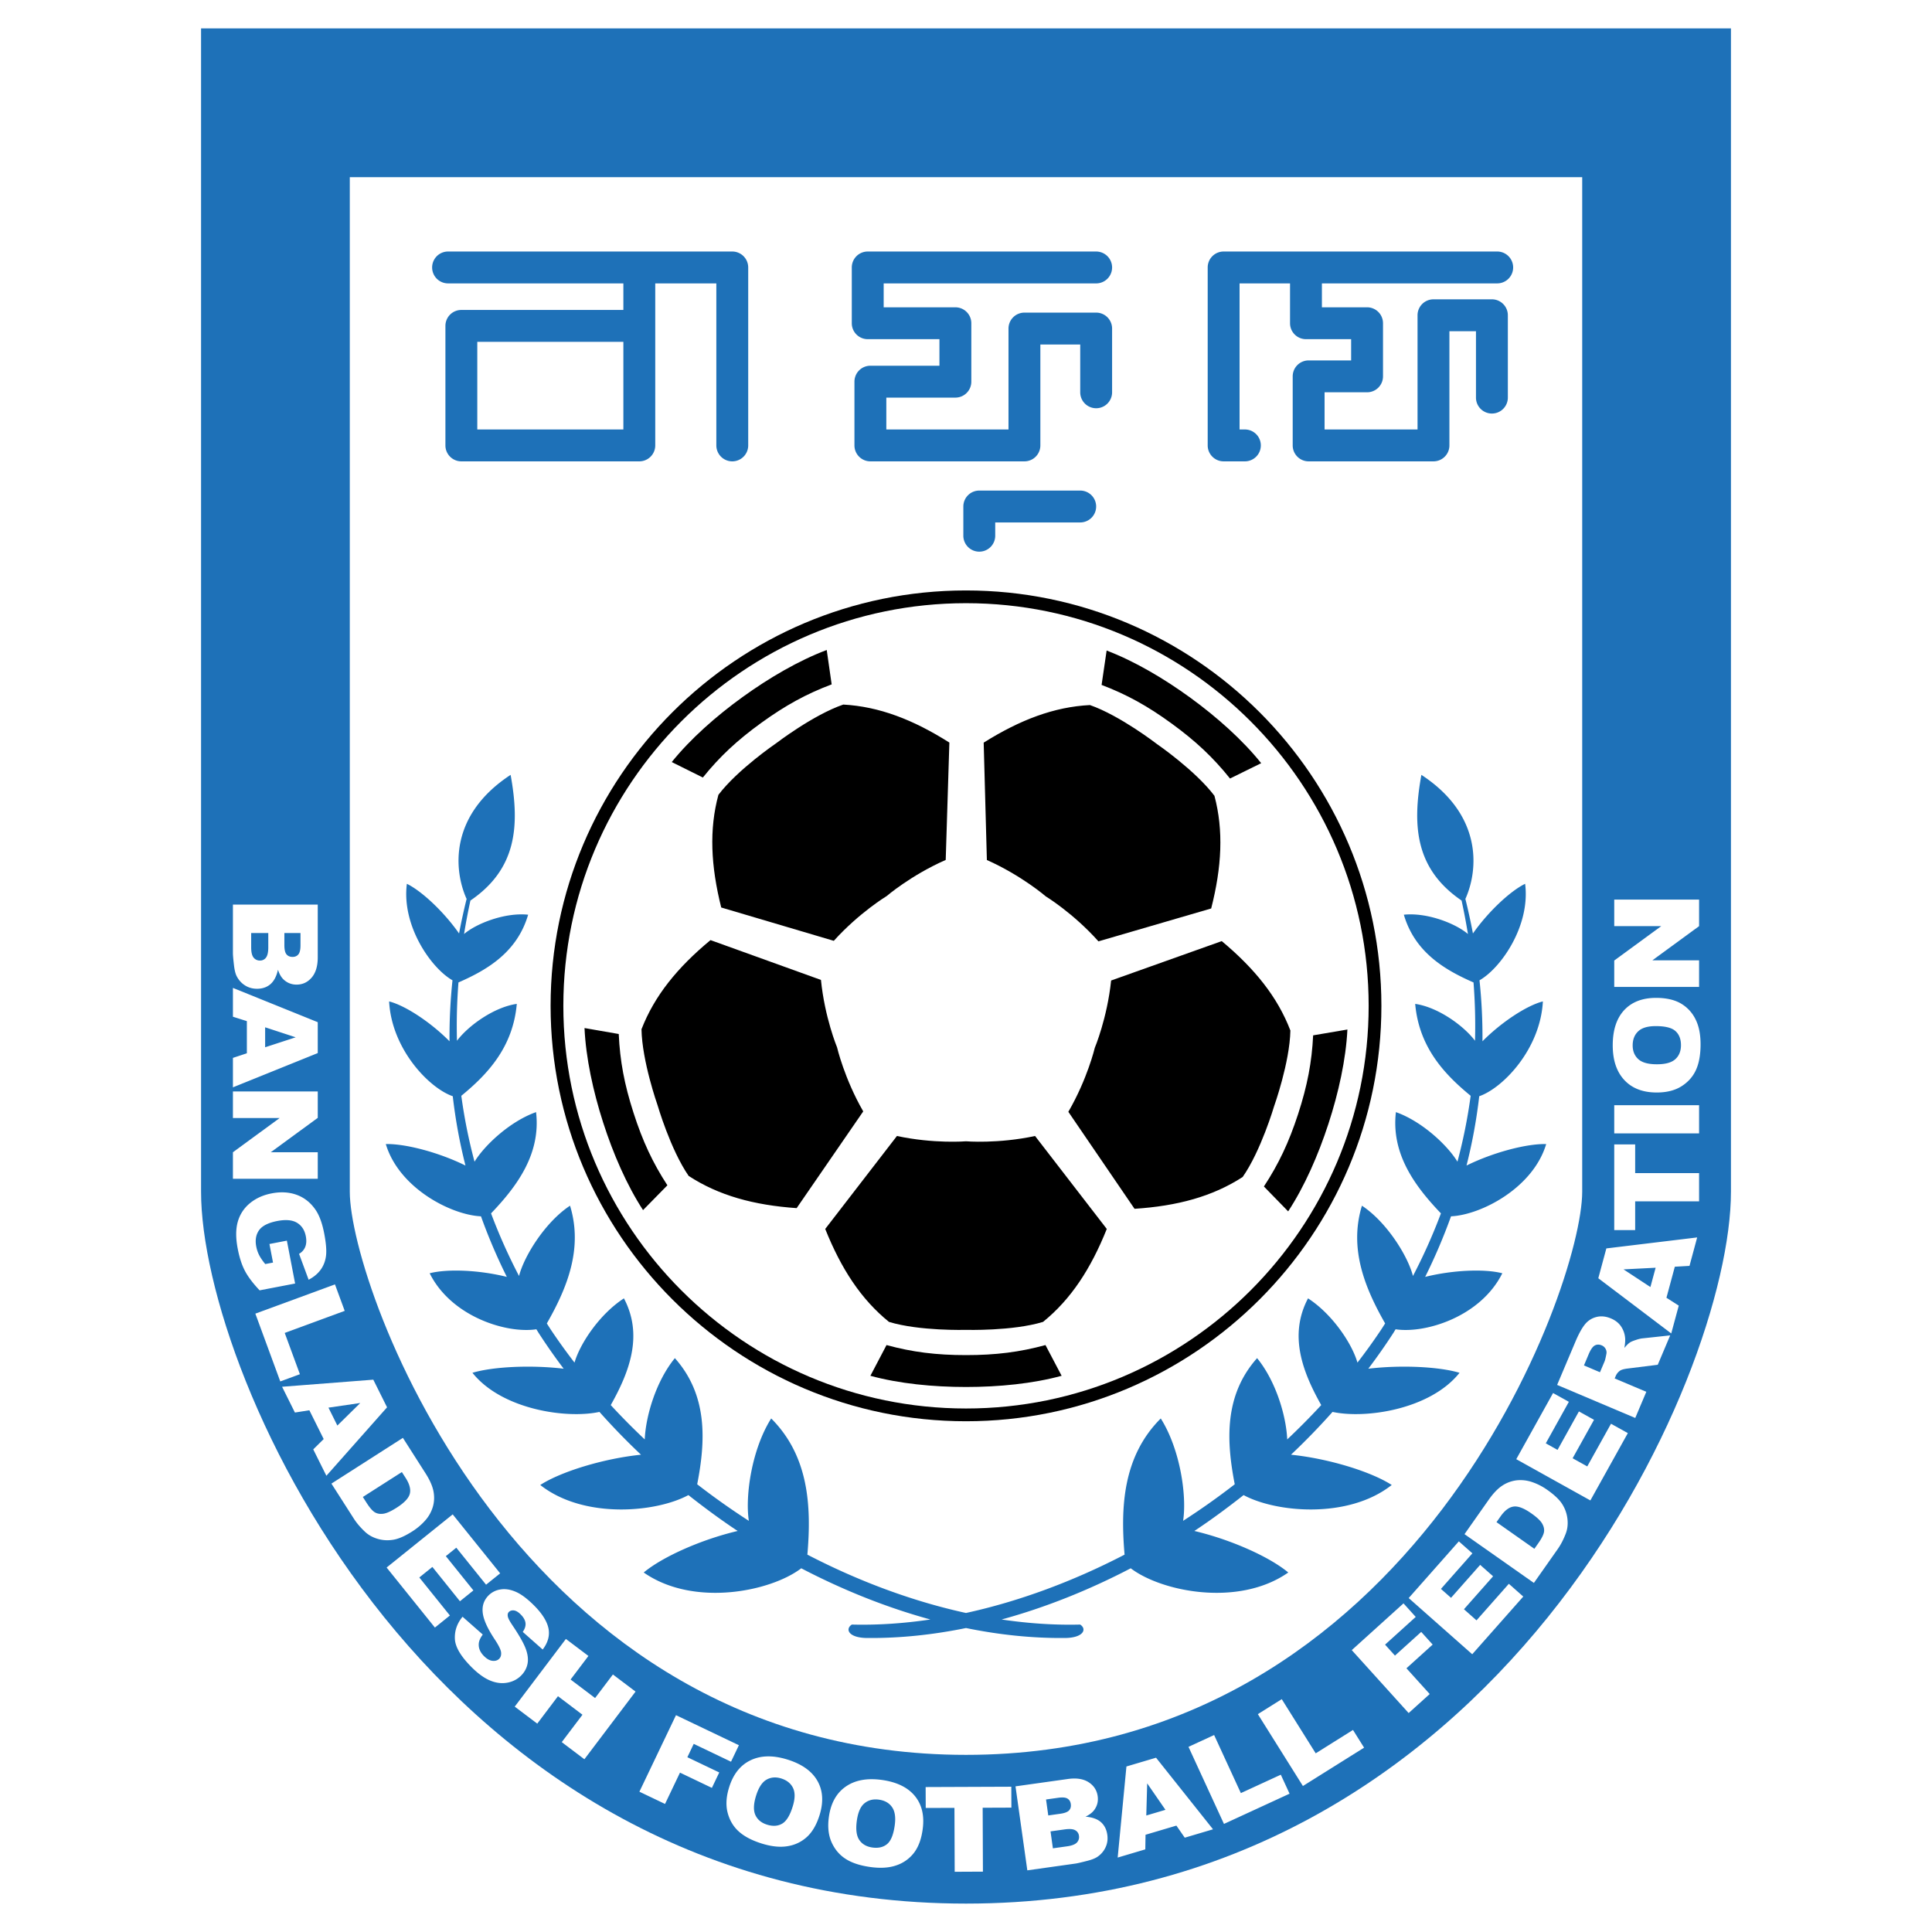
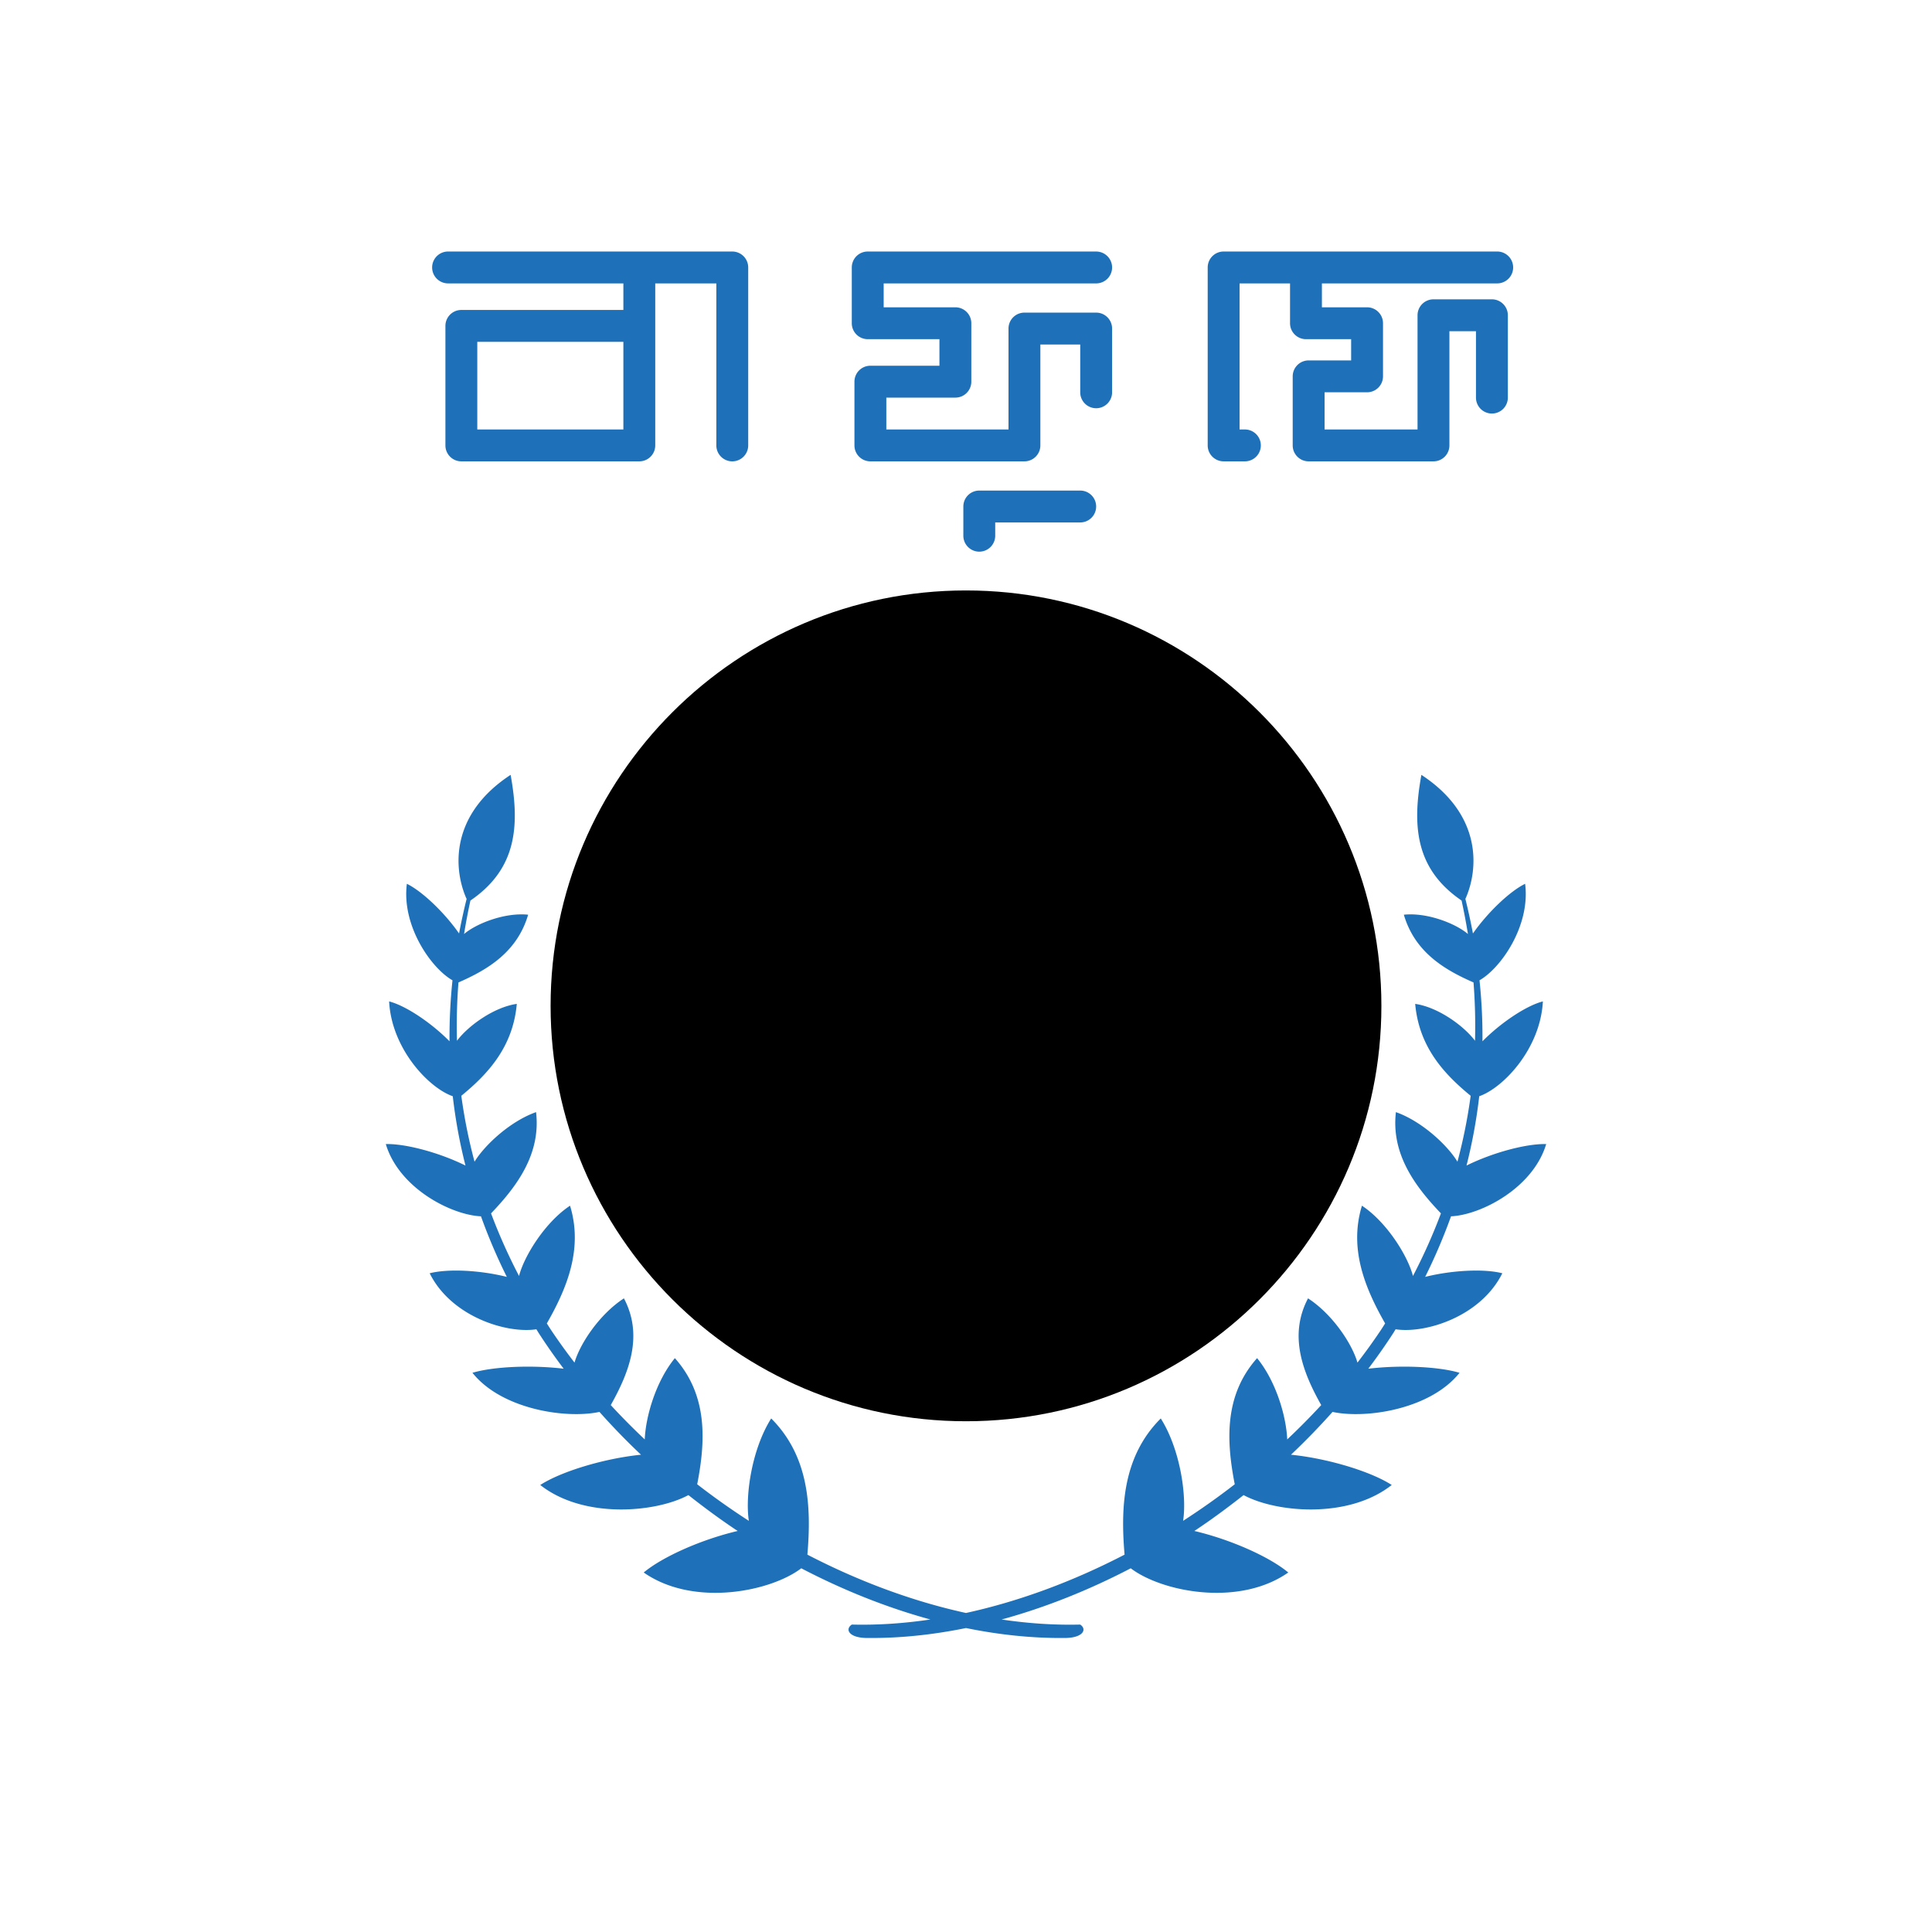
<svg xmlns="http://www.w3.org/2000/svg" width="2500" height="2500" viewBox="0 0 192.756 192.756">
  <g fill-rule="evenodd" clip-rule="evenodd">
    <path fill="#fff" d="M0 0h192.756v192.756H0V0z" />
-     <path d="M20.06 2.834v116.068c0 18.551 23.319 71.02 76.318 71.02s76.319-52.469 76.319-71.02V2.834H20.06z" fill="#1e71b8" />
-     <path d="M34.899 17.675v101.228c0 9.531 16.744 56.18 61.479 56.18s61.479-46.648 61.479-56.18V17.675H34.899z" fill="#fff" />
    <path d="M73.059 25.094H44.704a1.59 1.59 0 0 0 0 3.18h17.49v2.65H46.029a1.59 1.59 0 0 0-1.59 1.59v11.925c0 .878.712 1.59 1.59 1.59h17.755a1.59 1.59 0 0 0 1.59-1.59V28.274h6.095v16.165a1.59 1.59 0 0 0 3.18 0V26.684a1.592 1.592 0 0 0-1.59-1.59zM62.194 42.849H47.619v-8.745h14.575v8.745zM86.573 25.094a1.59 1.59 0 0 0-1.59 1.59v5.565c0 .878.712 1.59 1.59 1.59h7.155v2.65h-6.89a1.59 1.59 0 0 0-1.59 1.59v6.36c0 .878.712 1.59 1.59 1.59h15.369a1.59 1.59 0 0 0 1.59-1.59V34.37h3.977v4.77a1.59 1.59 0 1 0 3.18 0v-6.36c0-.877-.713-1.59-1.59-1.59h-7.156a1.59 1.59 0 0 0-1.59 1.59v10.07H88.429v-3.18h6.89a1.59 1.59 0 0 0 1.59-1.59v-5.83a1.59 1.59 0 0 0-1.59-1.59h-7.155v-2.385h21.2a1.59 1.59 0 0 0 0-3.18H86.573v-.001zM149.377 28.274a1.59 1.59 0 0 0 0-3.18h-27.295a1.59 1.59 0 0 0-1.59 1.59v17.755c0 .878.713 1.59 1.59 1.59h2.121a1.59 1.59 0 0 0 0-3.18h-.531V28.274h5.035v3.975c0 .878.713 1.59 1.59 1.59h4.506v2.12h-4.24a1.59 1.59 0 0 0-1.59 1.59v6.89c0 .878.713 1.59 1.59 1.59h12.455a1.59 1.59 0 0 0 1.59-1.59V33.044h2.65v6.625a1.59 1.59 0 1 0 3.18 0v-8.215c0-.877-.713-1.59-1.59-1.59h-5.83a1.59 1.59 0 0 0-1.59 1.59v11.395h-9.275v-3.71h4.24a1.59 1.59 0 0 0 1.59-1.59v-5.3a1.59 1.59 0 0 0-1.59-1.59h-4.506v-2.385h17.49zM97.703 48.944a1.59 1.59 0 0 0-1.59 1.59v2.915a1.59 1.59 0 0 0 3.18 0v-1.325h8.48a1.59 1.59 0 0 0 0-3.18h-10.07zM154.264 114.143c-1.98-.047-5.318.844-7.949 2.143a52.422 52.422 0 0 0 1.268-6.914c2.383-.824 6.104-4.723 6.35-9.461-1.605.406-4.137 2.068-6.027 3.977a54.022 54.022 0 0 0-.295-6.084c2.141-1.218 5.09-5.45 4.551-9.627-1.504.732-3.719 2.827-5.207 4.955a63.934 63.934 0 0 0-.758-3.467c.018-.01.021-.014.021-.014 1.305-2.943 1.674-8.361-4.406-12.343-.947 5.205-.547 9.43 4.01 12.539.248 1.128.455 2.241.635 3.339-1.268-1.077-4.113-2.167-6.395-1.925 1.086 3.7 3.994 5.468 6.951 6.757a55.41 55.41 0 0 1 .15 5.82c-1.127-1.504-3.699-3.357-5.969-3.68.379 4.295 2.871 6.988 5.535 9.17a52.977 52.977 0 0 1-1.318 6.574c-1.047-1.709-3.609-4.055-6.141-4.945-.48 4.137 1.848 7.34 4.492 10.102a55.907 55.907 0 0 1-2.791 6.246c-.525-2.039-2.646-5.402-5.09-7.012-1.312 4.293.301 8.219 2.314 11.746-.16.248-.316.502-.479.742a58.528 58.528 0 0 1-2.283 3.166c-.547-1.902-2.502-4.834-4.93-6.41-1.936 3.674-.564 7.312 1.316 10.648a69.36 69.36 0 0 1-3.393 3.426c-.102-2.363-1.141-5.832-3.006-8.109-3.287 3.691-3.078 8.24-2.229 12.584a72.53 72.53 0 0 1-5.152 3.648c.389-2.547-.309-7.174-2.229-10.215-3.746 3.744-4.031 8.738-3.611 13.588-5.139 2.666-10.504 4.658-15.823 5.82-5.319-1.162-10.684-3.154-15.824-5.82.42-4.85.135-9.844-3.61-13.588-1.921 3.041-2.617 7.668-2.23 10.215a72.873 72.873 0 0 1-5.153-3.648c.851-4.344 1.06-8.893-2.227-12.584-1.866 2.277-2.905 5.746-3.006 8.109a68.452 68.452 0 0 1-3.391-3.426c1.88-3.336 3.25-6.975 1.314-10.648-2.426 1.576-4.383 4.508-4.929 6.41a59.099 59.099 0 0 1-2.284-3.166c-.161-.24-.318-.494-.478-.742 2.015-3.527 3.627-7.453 2.315-11.746-2.443 1.609-4.565 4.973-5.089 7.012a55.99 55.99 0 0 1-2.792-6.246c2.646-2.762 4.973-5.965 4.492-10.102-2.532.891-5.092 3.236-6.14 4.945a52.83 52.83 0 0 1-1.319-6.574c2.665-2.182 5.157-4.875 5.536-9.17-2.27.322-4.843 2.176-5.969 3.68a55.398 55.398 0 0 1 .149-5.82c2.958-1.289 5.867-3.057 6.952-6.757-2.281-.241-5.126.848-6.393 1.925a60.02 60.02 0 0 1 .634-3.339c4.557-3.109 4.958-7.333 4.01-12.539-6.08 3.982-5.712 9.4-4.407 12.343l.022.014a62.284 62.284 0 0 0-.758 3.467c-1.488-2.128-3.704-4.222-5.207-4.955-.54 4.177 2.41 8.41 4.551 9.627a54.264 54.264 0 0 0-.296 6.084c-1.89-1.908-4.42-3.57-6.026-3.977.246 4.738 3.966 8.637 6.35 9.461a52.26 52.26 0 0 0 1.267 6.914c-2.629-1.299-5.969-2.189-7.948-2.143 1.315 4.4 6.521 7.074 9.495 7.209a55.882 55.882 0 0 0 2.579 6.043c-2.729-.678-5.89-.824-7.697-.361 2.155 4.338 7.681 6.043 10.644 5.588.072.111.141.23.211.342a59.571 59.571 0 0 0 2.513 3.592c-3.242-.385-7.028-.211-9.101.408 2.916 3.662 9.375 4.617 12.671 3.902a68.126 68.126 0 0 0 4.146 4.271c-3.696.375-7.967 1.674-10.051 3.02 4.339 3.426 11.566 2.748 14.78 1.008 1.596 1.254 3.228 2.465 4.915 3.58-3.602.846-7.476 2.562-9.373 4.143 4.976 3.48 12.675 1.906 15.718-.42 4.194 2.189 8.537 3.92 12.884 5.109-2.651.393-5.275.572-7.837.506-.712.455-.33 1.375 1.688 1.34 3.17.02 6.425-.324 9.701-.994 3.276.67 6.53 1.014 9.702.994 2.018.035 2.4-.885 1.689-1.34-2.562.066-5.188-.113-7.838-.506 4.346-1.189 8.689-2.92 12.883-5.109 3.043 2.326 10.742 3.9 15.717.42-1.896-1.58-5.77-3.297-9.371-4.143 1.688-1.115 3.318-2.326 4.914-3.58 3.213 1.74 10.439 2.418 14.779-1.008-2.084-1.346-6.355-2.645-10.051-3.02a68.4 68.4 0 0 0 4.146-4.271c3.297.715 9.756-.24 12.67-3.902-2.072-.619-5.857-.793-9.102-.408a59.623 59.623 0 0 0 2.516-3.592c.068-.111.137-.23.209-.342 2.963.455 8.488-1.25 10.645-5.588-1.809-.463-4.969-.316-7.697.361a56.284 56.284 0 0 0 2.58-6.043c2.973-.135 8.178-2.809 9.495-7.209z" fill="#1e71b8" />
    <path d="M54.933 100.354c0 22.854 18.592 41.445 41.445 41.445 22.854 0 41.444-18.592 41.444-41.445s-18.59-41.445-41.444-41.445c-22.853-.001-41.445 18.591-41.445 41.445z" />
-     <path d="M56.205 100.354c0-22.152 18.021-40.174 40.173-40.174 22.151 0 40.173 18.022 40.173 40.174 0 22.15-18.021 40.172-40.173 40.172-22.152-.001-40.173-18.022-40.173-40.172z" fill="#fff" />
    <path d="M103.268 113.338c-3.709.795-6.89.529-6.89.529s-3.18.266-6.89-.529l-7.155 9.275c1.59 3.975 3.577 7.021 6.36 9.273 3.047.928 7.685.795 7.685.795s4.638.133 7.685-.795c2.783-2.252 4.77-5.299 6.361-9.273l-7.156-9.275zM110.857 97.826c-.393 3.773-1.629 6.713-1.629 6.713s-.734 3.107-2.639 6.387l6.604 9.676c4.27-.277 7.783-1.225 10.787-3.172 1.828-2.611 3.137-7.061 3.137-7.061s1.564-4.369 1.625-7.555c-1.279-3.344-3.562-6.176-6.848-8.919l-11.037 3.931zM98.461 85.803c3.465 1.544 5.877 3.629 5.877 3.629s2.729 1.659 5.256 4.487l11.246-3.28c1.059-4.147 1.246-7.78.326-11.241-1.918-2.544-5.742-5.168-5.742-5.168s-3.67-2.839-6.68-3.886c-3.576.181-6.977 1.474-10.602 3.749.001-.001.001-.001.319 11.71zM83.189 93.866c2.541-2.816 5.271-4.463 5.271-4.463s2.423-2.081 5.894-3.608l.365-11.709c-3.615-2.291-7.011-3.595-10.586-3.792-3.013 1.035-6.693 3.858-6.693 3.858s-3.836 2.61-5.764 5.147c-.936 3.456-.76 7.091.28 11.241l11.233 3.326zM86.125 110.885c-1.892-3.291-2.612-6.395-2.612-6.395s-1.228-2.949-1.606-6.723l-11.019-3.973c-3.298 2.727-5.59 5.551-6.885 8.893.051 3.182 1.595 7.557 1.595 7.557s1.293 4.455 3.108 7.076c2.997 1.959 6.507 2.918 10.776 3.215.002 0 .002 0 6.643-9.65zM104.307 134.197c-2.578.703-4.951 1.002-7.929 1.002-2.977 0-5.349-.299-7.929-1.002l-1.61 3.066c2.868.783 6.264 1.117 9.54 1.117 3.278 0 6.673-.334 9.54-1.117l-1.612-3.066zM131.012 103.297c-.129 2.67-.578 5.02-1.5 7.852-.922 2.828-1.943 4.99-3.412 7.227l2.42 2.482c1.631-2.486 3-5.611 4.016-8.727s1.75-6.447 1.895-9.416l-3.419.582zM109.906 68.334c2.498.949 4.592 2.104 6.998 3.859 2.406 1.752 4.145 3.392 5.816 5.481l3.109-1.531c-1.859-2.321-4.406-4.59-7.053-6.521-2.648-1.929-5.588-3.66-8.367-4.718l-.503 3.43zM70.124 77.573c1.677-2.082 3.423-3.715 5.838-5.46 2.412-1.745 4.509-2.891 7.013-3.832l-.492-3.431c-2.783 1.049-5.73 2.767-8.386 4.687-2.655 1.919-5.211 4.179-7.077 6.493l3.104 1.543zM66.586 118.258c-1.46-2.238-2.472-4.404-3.382-7.24-.913-2.832-1.353-5.182-1.472-7.855l-3.415-.594c.134 2.969.855 6.305 1.859 9.424 1.002 3.119 2.359 6.25 3.981 8.74l2.429-2.475z" />
    <path d="M29.98 93.086v1.236c0 .424-.069.722-.208.892-.139.171-.333.257-.58.257-.265 0-.467-.086-.608-.257-.141-.17-.211-.474-.211-.911v-1.217h1.607zm-6.741-2.832v4.847c0 .206.038.625.112 1.257.058.476.151.831.278 1.065.203.381.479.68.828.898s.744.328 1.182.328c.541 0 .989-.152 1.345-.461.355-.309.606-.789.75-1.439.137.43.325.758.566.982.361.336.79.504 1.287.504.602 0 1.105-.232 1.509-.703.404-.469.606-1.143.606-2.018v-5.261h-8.463v.001zm3.528 2.832v1.424c0 .491-.077.834-.228 1.031a.724.724 0 0 1-.598.294.783.783 0 0 1-.641-.297c-.161-.199-.24-.54-.24-1.021v-1.431h1.707zM26.453 102.494l3.048.998-3.048.994v-1.992zm-3.214 3.051v2.939l8.463-3.418v-3.082l-8.463-3.42v2.875l1.391.439v3.207l-1.391.46zM31.703 108.896v2.633l-4.688 3.43h4.688v2.65h-8.464v-2.65l4.662-3.412h-4.662v-2.651h8.464zM26.882 124.115l1.74-.336.822 4.279-3.542.68c-.679-.719-1.17-1.373-1.477-1.965-.307-.594-.541-1.32-.706-2.184-.205-1.059-.203-1.959.004-2.691a3.65 3.65 0 0 1 1.203-1.846c.595-.494 1.324-.826 2.187-.99.908-.174 1.737-.127 2.489.148.75.273 1.375.764 1.869 1.477.385.555.677 1.346.874 2.371.19.988.249 1.744.177 2.268-.073.523-.253.98-.541 1.369-.287.391-.684.721-1.19.984l-.954-2.582c.294-.17.5-.402.617-.697s.136-.646.058-1.055c-.116-.609-.406-1.057-.869-1.342-.462-.285-1.117-.346-1.965-.186-.903.174-1.513.48-1.828.918-.314.439-.41.984-.284 1.637.059.309.157.596.294.861.135.264.337.559.604.883l.775-.148-.357-1.853zM33.42 128.145l.971 2.64-5.984 2.203 1.514 4.117-1.958.721-2.487-6.764 7.944-2.917zM32.77 140.441l3.174-.463-2.286 2.25-.888-1.787zm-1.517 4.164l1.311 2.633 6.053-6.83-1.373-2.758-9.101.707 1.281 2.572 1.441-.227 1.43 2.873-1.042 1.03zM40.47 147.451c.389.609.528 1.135.418 1.576-.11.441-.544.902-1.3 1.387-.567.363-1.017.568-1.346.611-.33.045-.611-.002-.848-.145-.235-.141-.51-.459-.824-.949l-.369-.578 3.893-2.486.376.584zm-7.403.569l2.248 3.514c.27.422.635.85 1.096 1.287.336.318.751.555 1.246.703.494.152 1.01.186 1.55.102.539-.082 1.191-.365 1.955-.854.485-.312.905-.67 1.261-1.074a3.54 3.54 0 0 0 .754-1.336c.148-.486.174-1 .078-1.539-.098-.539-.366-1.154-.811-1.848l-2.247-3.518-7.13 4.563zM45.167 151.09l4.734 5.883-1.406 1.132-2.969-3.691-1.046.842 2.751 3.42-1.342 1.08-2.75-3.422-1.305 1.049 3.053 3.795-1.496 1.205-4.818-5.99 6.594-5.303zM46.149 161.303l2.016 1.777c-.244.33-.378.631-.398.906-.035.449.139.863.523 1.244.287.287.569.441.849.471.279.029.501-.039.665-.205.155-.156.218-.367.189-.637-.025-.271-.252-.727-.68-1.367-.695-1.057-1.079-1.922-1.152-2.596-.077-.678.119-1.25.585-1.723a2.1 2.1 0 0 1 1.159-.588c.466-.084.97-.016 1.513.213.544.225 1.153.674 1.828 1.342.828.822 1.317 1.59 1.471 2.305.152.715-.039 1.426-.573 2.129l-1.987-1.758c.221-.324.311-.627.27-.91-.041-.281-.203-.562-.488-.844-.234-.234-.456-.363-.664-.389-.21-.025-.38.027-.512.16-.093.094-.129.229-.104.404.016.174.166.471.45.893.703 1.041 1.154 1.84 1.354 2.395.201.555.255 1.049.166 1.486-.09.436-.299.818-.626 1.15-.382.385-.85.625-1.402.723-.552.098-1.118.027-1.698-.215-.579-.24-1.182-.672-1.811-1.293-1.102-1.094-1.671-2.049-1.708-2.859-.038-.814.218-1.552.765-2.214zM56.459 163.518l2.248 1.697-1.779 2.351 2.444 1.848 1.778-2.35 2.259 1.707-5.104 6.75-2.259-1.709 2.067-2.732-2.444-1.85-2.067 2.737-2.247-1.697 5.104-6.752zM67.443 171.123l6.276 2.998-.785 1.645-3.721-1.78-.635 1.332 3.182 1.52-.735 1.539-3.183-1.522-1.492 3.125-2.557-1.222 3.65-7.635zM76.456 177.57c.438-.256.928-.303 1.472-.137.565.174.961.486 1.185.938s.22 1.061-.013 1.826c-.277.91-.628 1.488-1.052 1.742-.424.252-.924.289-1.502.113-.563-.172-.954-.486-1.172-.943-.217-.455-.202-1.094.046-1.91.253-.83.598-1.371 1.036-1.629zm-3.845 3.342c.208.752.588 1.373 1.144 1.855.556.488 1.325.881 2.309 1.182.966.293 1.824.373 2.575.234a3.674 3.674 0 0 0 1.917-.957c.527-.504.937-1.229 1.226-2.176.398-1.309.315-2.443-.248-3.408-.564-.963-1.571-1.664-3.022-2.107-1.415-.43-2.631-.4-3.648.098-1.018.494-1.729 1.404-2.132 2.729-.29.947-.33 1.798-.121 2.55zM86.237 179.924c.39-.324.866-.449 1.429-.375.587.078 1.028.32 1.322.732.294.408.39 1.01.284 1.803-.125.941-.377 1.57-.753 1.889-.376.318-.865.436-1.464.357-.584-.08-1.02-.322-1.31-.738s-.377-1.047-.265-1.895c.114-.859.366-1.449.757-1.773zm-3.25 3.924c.328.707.805 1.256 1.433 1.645.627.391 1.45.65 2.469.787 1.002.133 1.862.072 2.58-.188a3.68 3.68 0 0 0 1.735-1.258c.439-.584.724-1.363.855-2.348.18-1.355-.086-2.461-.8-3.32-.713-.855-1.822-1.387-3.325-1.588-1.467-.193-2.66.035-3.583.691-.923.654-1.476 1.668-1.658 3.041-.133.983-.033 1.829.294 2.538zM92.352 178.295l8.546-.033.008 2.086-2.865.011.025 6.375-2.816.014-.025-6.377-2.865.01-.008-2.086zM104.363 179.535l1.223-.172c.422-.059.727-.031.914.082.188.115.299.291.332.539.039.262-.018.473-.168.637s-.439.275-.873.336l-1.205.17-.223-1.592zm-1.867 7.07l4.799-.676c.205-.029.613-.125 1.232-.285.461-.121.801-.266 1.016-.426.348-.252.607-.566.773-.943.168-.375.223-.781.16-1.215-.074-.535-.289-.959-.643-1.27-.355-.309-.867-.488-1.533-.541.41-.195.707-.428.896-.699.283-.402.389-.85.32-1.344-.084-.596-.387-1.061-.908-1.396-.52-.334-1.217-.441-2.082-.318l-5.209.732 1.179 8.381zm2.315-3.888l1.41-.197c.486-.068.836-.041 1.051.082a.71.71 0 0 1 .375.551.783.783 0 0 1-.205.676c-.174.184-.498.312-.977.379l-1.418.199-.236-1.69zM114.365 181.133l.09-3.207 1.822 2.641-1.912.566zm3.838 2.213l2.82-.836-5.684-7.143-2.955.875-.873 9.088 2.756-.818.023-1.457 3.078-.914.835 1.205zM118.576 174.283l2.557-1.179 2.668 5.794 3.986-1.836.873 1.895-6.545 3.016-3.539-7.69zM125.496 171.021l2.385-1.496 3.387 5.405 3.72-2.332 1.108 1.767-6.104 3.826-4.496-7.17zM134.867 164.633l5.16-4.664 1.221 1.351-3.059 2.766.987 1.094 2.619-2.364 1.143 1.264-2.616 2.365 2.321 2.569-2.102 1.898-5.674-6.279zM140.545 159.439l5.004-5.658 1.351 1.196-3.138 3.548 1.008.889 2.906-3.287 1.289 1.141-2.906 3.287 1.252 1.109 3.226-3.648 1.44 1.273-5.092 5.756-6.34-5.606zM149.707 151.295c.416-.592.848-.92 1.297-.984.451-.066 1.043.16 1.777.678.553.387.91.725 1.076 1.012.168.289.23.566.189.84-.045.271-.232.646-.568 1.123l-.393.559-3.779-2.658.401-.57zm3.33 6.635l2.4-3.412c.287-.41.547-.91.775-1.5.168-.434.229-.908.178-1.422a3.465 3.465 0 0 0-.492-1.473c-.281-.469-.793-.963-1.535-1.484a5.821 5.821 0 0 0-1.469-.76 3.592 3.592 0 0 0-1.521-.193 3.284 3.284 0 0 0-1.457.514c-.461.293-.928.777-1.4 1.449l-2.402 3.414 6.923 4.867zM151.277 145.584l3.672-6.6 1.576.877-2.302 4.141 1.173.654 2.133-3.838 1.506.838-2.135 3.836 1.461.813 2.369-4.256 1.68.933-3.738 6.717-7.395-4.115zM158.031 136.23l.473-1.123c.199-.469.402-.76.609-.869.209-.113.439-.115.693-.008a.766.766 0 0 1 .389.355.726.726 0 0 1 .07.52c-.07.365-.127.605-.178.725l-.457 1.078-1.599-.678zm6.223 2.631l-3.158-1.334.098-.229c.098-.234.25-.418.447-.553.15-.098.416-.168.797-.213l2.957-.369 1.24-2.932-2.787.299a3.119 3.119 0 0 0-.635.158c-.283.092-.477.174-.582.242-.154.1-.346.285-.568.553.076-.42.102-.766.072-1.035a2.425 2.425 0 0 0-.42-1.137c-.232-.332-.562-.59-.994-.771-.502-.209-.98-.26-1.434-.146a2.104 2.104 0 0 0-1.143.721c-.305.369-.629.951-.967 1.752l-1.822 4.307 7.795 3.297 1.104-2.61zM164.662 128.408l-2.682-1.762 3.203-.164-.521 1.926zm3.899-2.111l.766-2.838-9.061 1.096-.803 2.975 7.277 5.508.75-2.775-1.229-.785.836-3.098 1.464-.083zM161.053 122.725v-8.547h2.088v2.865h6.377v2.816h-6.377v2.866h-2.088zM161.053 113.08v-2.814h8.465v2.814h-8.465zM163.451 105.67c-.373-.344-.559-.799-.559-1.367 0-.594.184-1.061.551-1.408.365-.346.949-.52 1.75-.52.949 0 1.607.166 1.971.498.365.33.547.799.547 1.406 0 .588-.186 1.051-.559 1.393-.375.342-.988.512-1.842.512-.865 0-1.484-.17-1.859-.514zm4.319 2.703c.658-.418 1.141-.965 1.443-1.637.303-.674.453-1.523.453-2.553 0-1.012-.174-1.855-.525-2.531a3.693 3.693 0 0 0-1.477-1.555c-.633-.357-1.447-.539-2.438-.539-1.367 0-2.43.412-3.188 1.232-.756.82-1.135 1.988-1.135 3.506 0 1.479.385 2.631 1.158 3.461.77.828 1.848 1.242 3.232 1.242.992.001 1.818-.208 2.477-.626zM161.053 98.465v-2.632l4.687-3.431h-4.687v-2.65h8.465v2.65l-4.663 3.412h4.663v2.651h-8.465z" fill="#fff" />
  </g>
</svg>